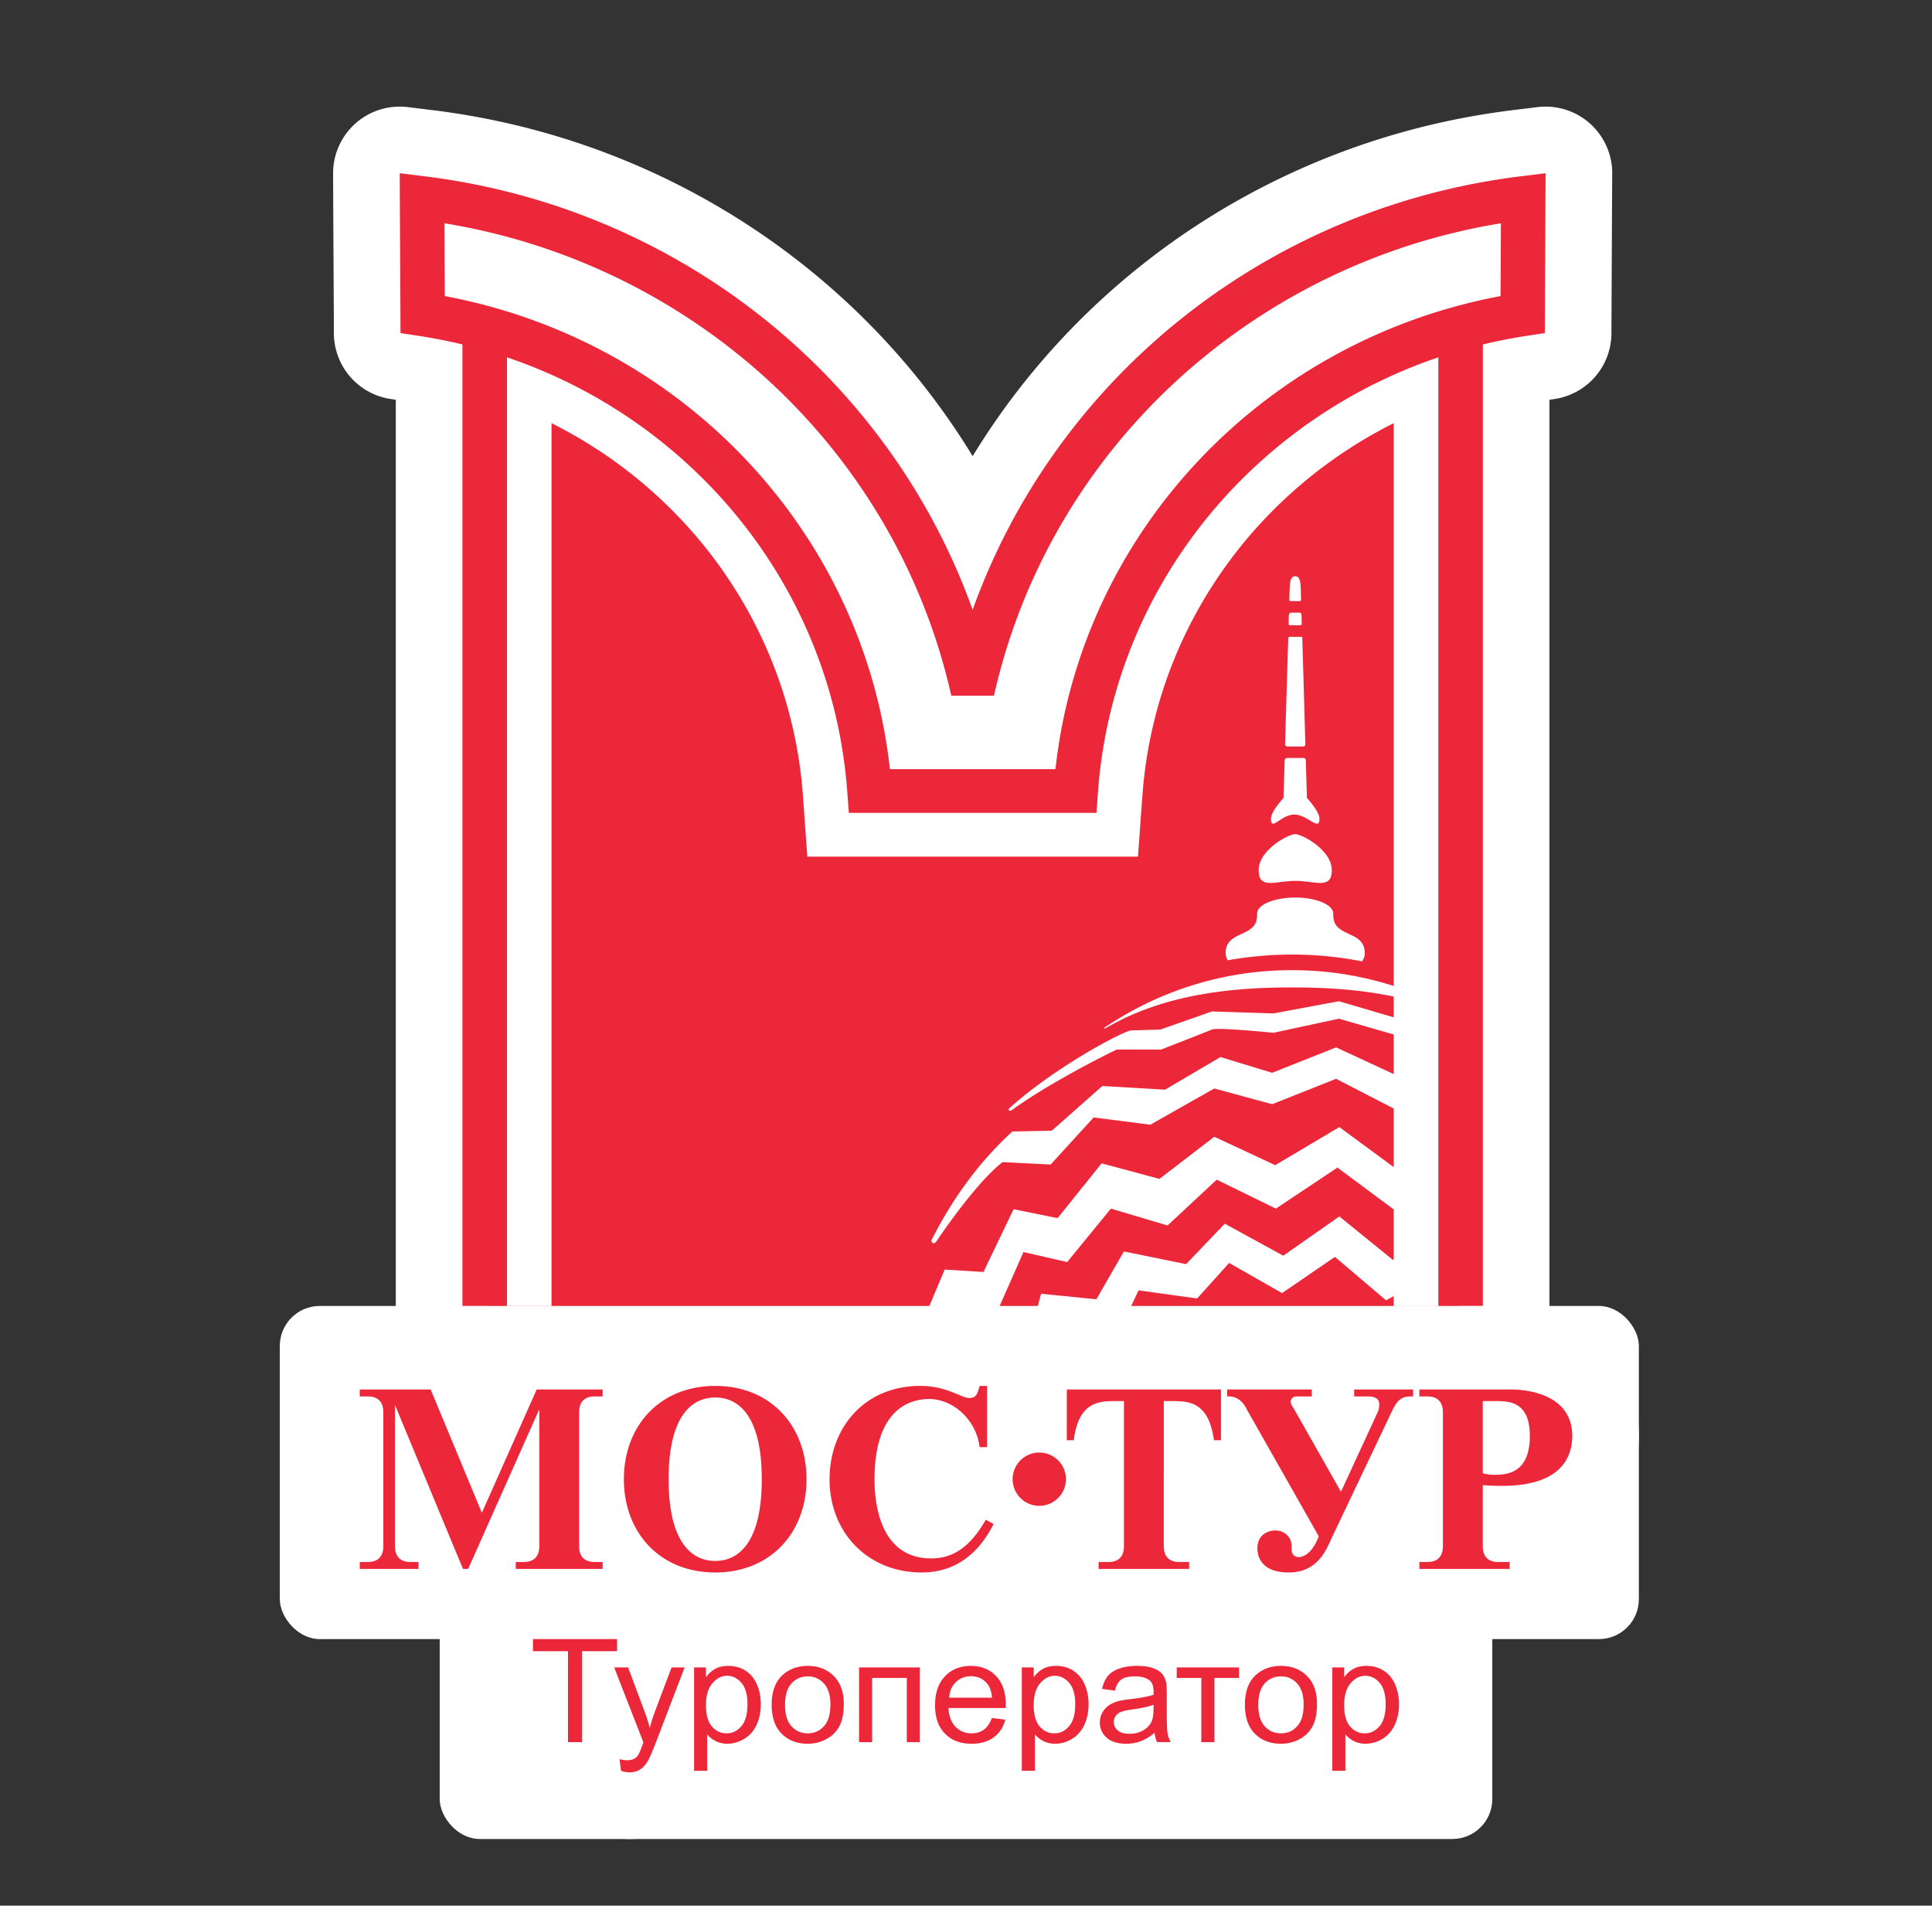
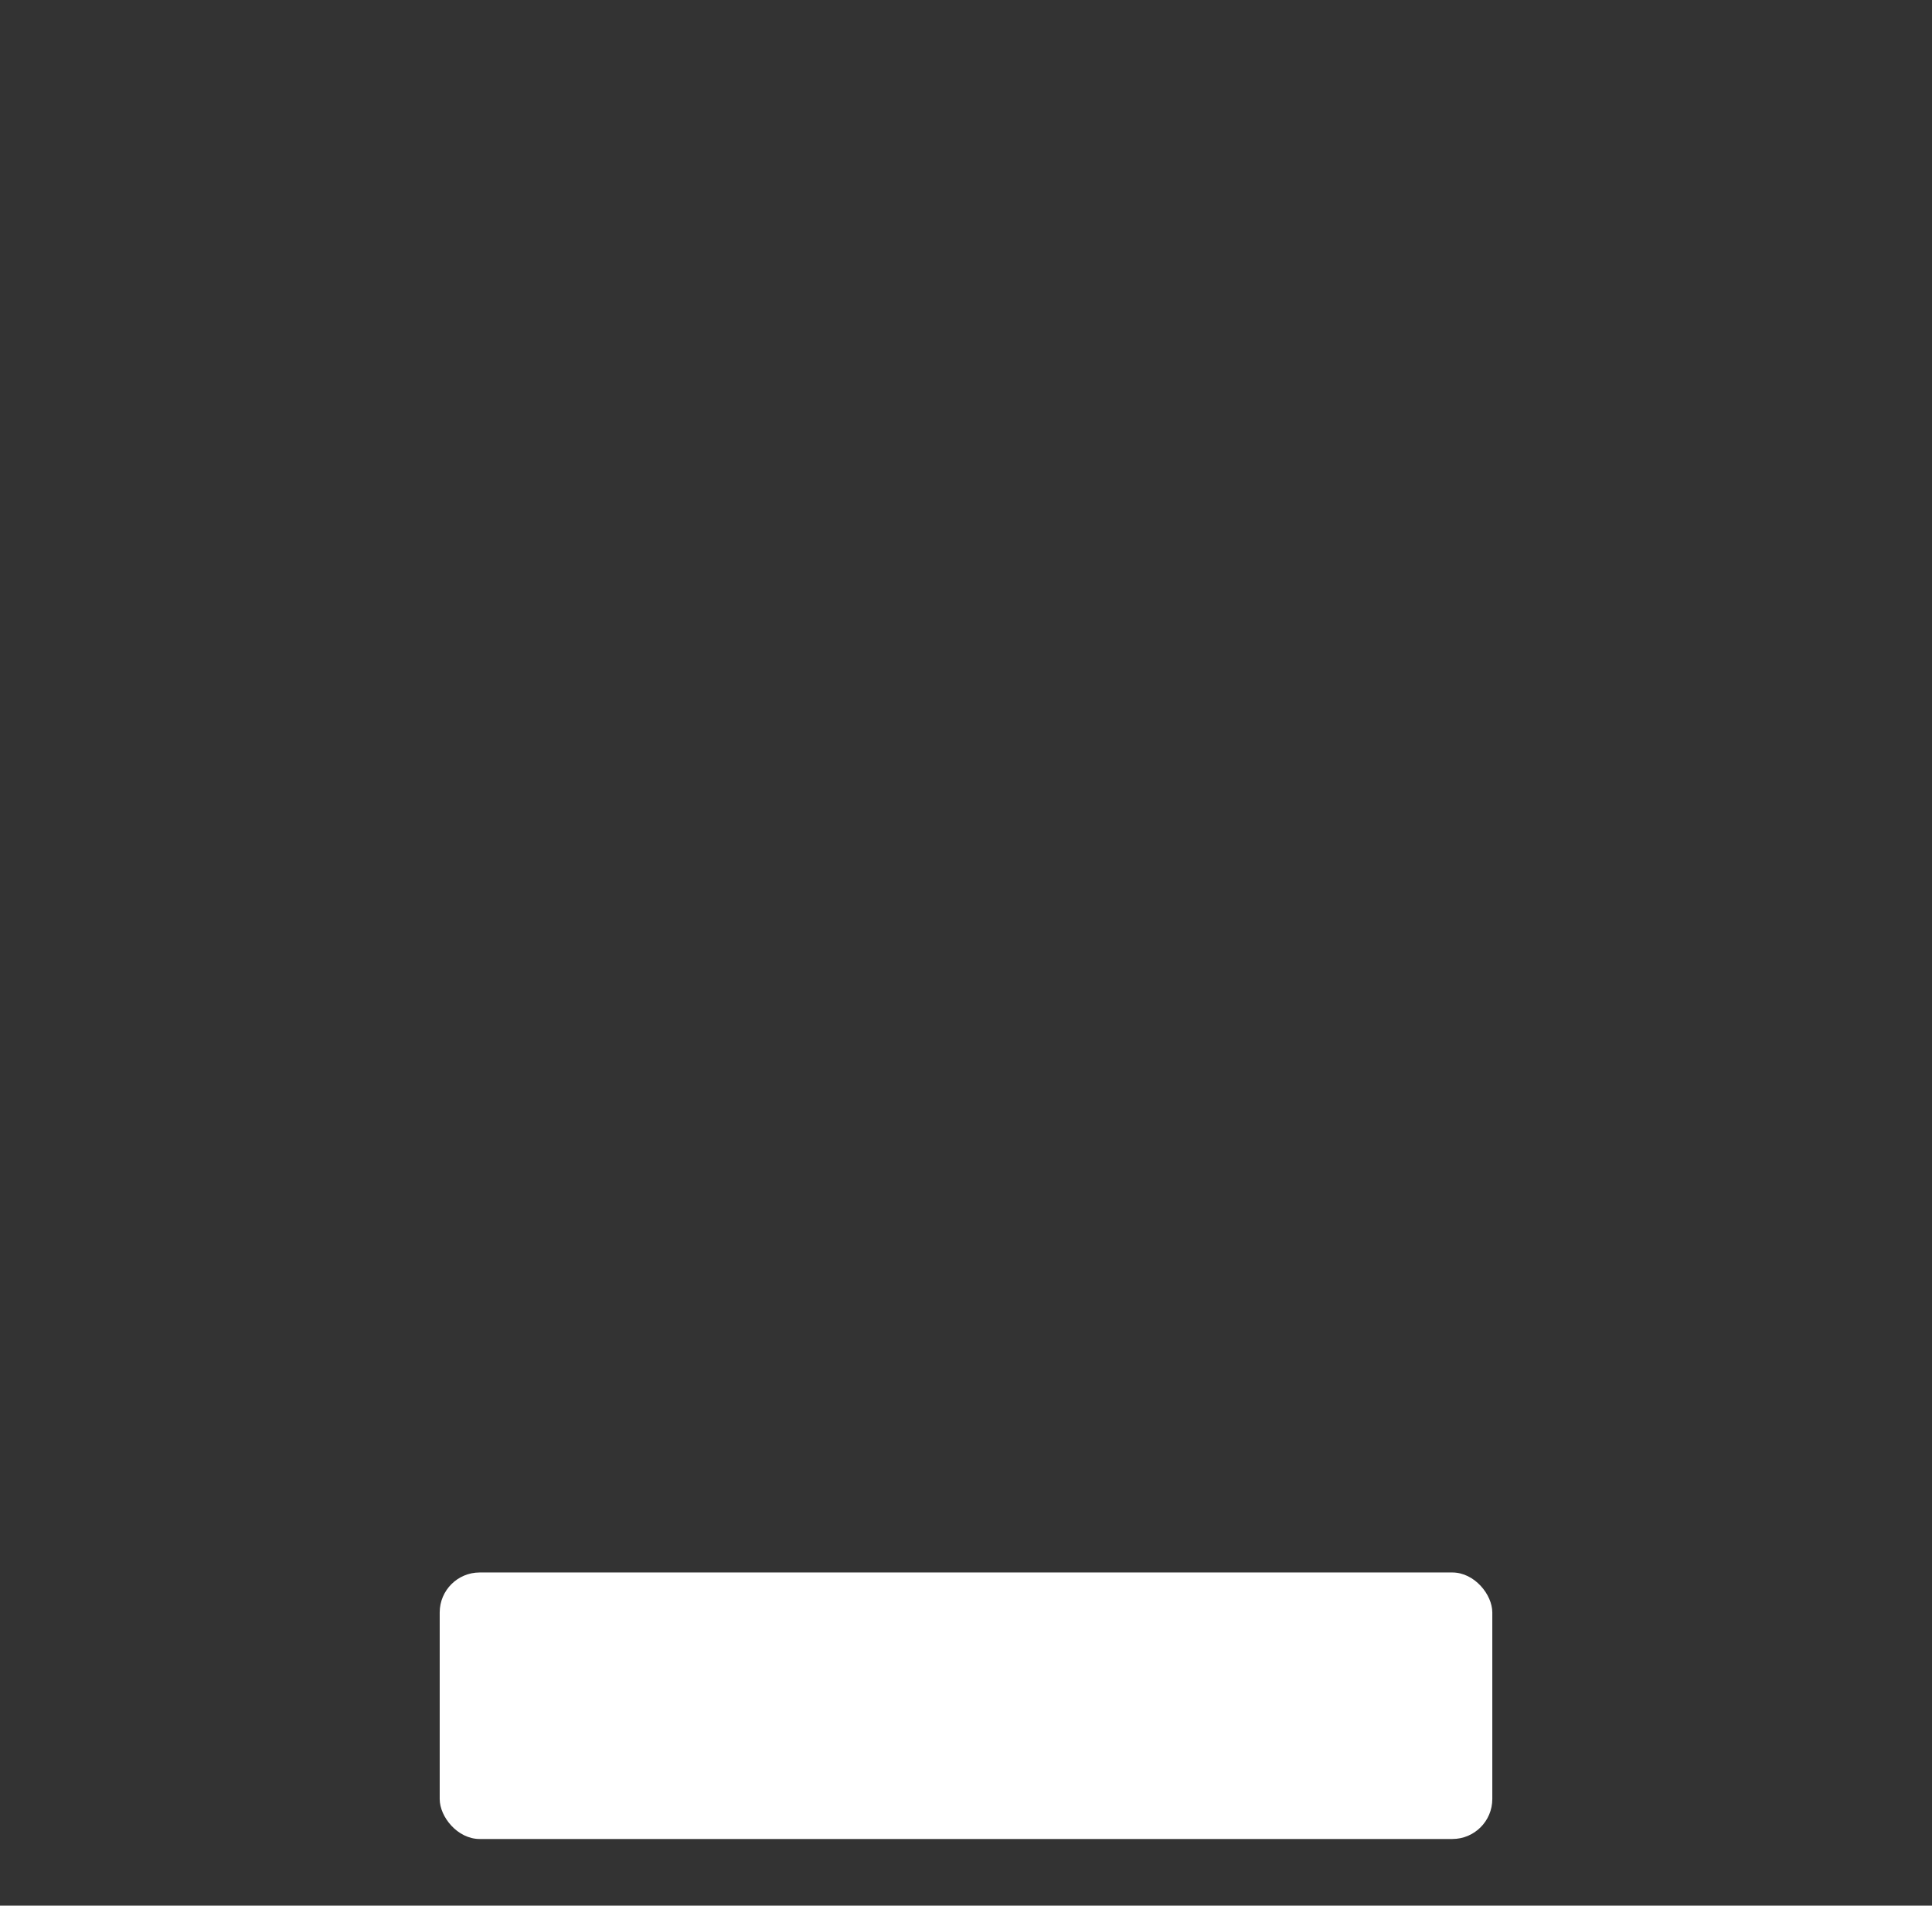
<svg xmlns="http://www.w3.org/2000/svg" width="145" height="143" viewBox="0 0 145 143">
  <rect x="0" y="0" width="145" height="143" fill="#333333" stroke="none" />
  <g fill="none" fill-rule="evenodd">
-     <rect width="102" height="25" x="21" y="98" fill="#FFF" rx="3" />
    <rect width="79" height="20" x="33" y="118" fill="#FFF" rx="3" />
    <g fill="#FFF" stroke="#FFF" stroke-linecap="round" stroke-linejoin="round" stroke-width="10">
-       <path d="M97.21 66.103c1.512 0 2.742.675 2.742-.812 0-1.485-2.2-2.693-2.742-2.693-.551 0-2.745 1.208-2.745 2.693 0 1.487 1.225.812 2.745.812zm.435-21.124c.007.082-.032.127-.099.129h-.689c-.064-.01-.106-.047-.092-.129.009-.25.016-.5.026-.749.013-.544.055-.987.413-.987.362 0 .404.443.424.987l.017.749zm.052 1.793c.009.134-.055.15-.119.15h-.769c-.06-.01-.1-.053-.095-.141l.015-.614c.02-.116.071-.189.195-.194h.59c.114 0 .158.068.169.175.003.209.012.416.014.624zm.27 9.056c.006.15-.084.187-.15.187h-1.185c-.128-.007-.2-.066-.186-.203.08-2.644.154-5.29.24-7.933.006-.06.043-.09.114-.092h.838c.068.005.1.033.1.092.08 2.651.157 5.302.23 7.949zm.12 4.044c.478.558.938 1.156.938 1.57 0 .986-.885-.315-1.886-.315-1.007 0-1.752 1.301-1.752.314 0-.413.46-1.011.942-1.569l.085-2.79c.007-.12.07-.184.174-.205h1.245c.101.007.158.062.172.175l.081 2.82zm-6.102 11.655v.017c.007.18.06.353.156.515a27.763 27.763 0 0 1 4.817-.428c1.803 0 3.555.174 5.272.513.009-.028.028-.058.046-.085l.009-.013.002-.008v-.004l.003-.002.018-.03.027-.055.007-.017.001-.007v-.007l.006-.009.01-.019.006-.014v-.008l.009-.002v-.01l.007-.02v-.012l.001-.008v-.004l.004-.005v-.016l.005-.003v-.012l.007-.013.007-.003v-.02l.004-.006v-.028l.002-.005v-.002l.005-.01v-.032l.007-.008v-.045l.005-.006v-.07c0-1.79-2.435-1.11-2.361-2.915v-.048c0-.67-1.279-1.211-2.857-1.211-1.586 0-2.865.54-2.865 1.21v.05c.083 1.805-2.36 1.124-2.36 2.915zM104.6 94.5v-3.743l-4.223-3.14-4.62 3.078-4.44-2.172-3.69 3.437-4.253-1.265-3.28 4.01-3.282-.749L75.025 98h2.866l.243-.917 4.149.418 2.067-3.59 4.668.951 2.904-3.037 4.388 2.405 4.209-2.947 4.018 3.26.063-.042zM109.623 98H84.9l.551-1.17 4.393.609 2.404-2.665 3.97 2.262 3.97-2.718 3.84 3.262.571-.322v.737h3.35v-71.18a38.123 38.123 0 0 0-15.593 10.024c-5.686 6.057-9.327 13.952-9.954 22.637l-.11 1.522H63.705l-.112-1.522c-.622-8.685-4.264-16.58-9.945-22.637a38.194 38.194 0 0 0-15.6-10.025v71.18h3.345V31.753c.198.1.4.203.597.31a34.683 34.683 0 0 1 9.197 6.994 34.038 34.038 0 0 1 6.328 9.57 33.545 33.545 0 0 1 2.746 11.08l.108 1.51.222 3.068h24.815l.221-3.053.114-1.526c.278-3.9 1.23-7.632 2.74-11.08a34.18 34.18 0 0 1 6.325-9.569 34.786 34.786 0 0 1 9.794-7.3v42.231a25.03 25.03 0 0 0-7.642-1.187c-5.178 0-10.002 1.58-14.052 4.304-.081.056-.023.103.043.07 4.083-2.403 8.884-3.08 14.009-3.08 2.657 0 5.219.178 7.642.689v1.557l-4.108-1.208-4.916.916-4.62-.15-3.864 1.36-2.203.065c-.491.016-5.565 2.63-9.138 5.84-.13.112.018.26.16.154a40.127 40.127 0 0 1 2.868-1.854c2.999-1.76 5.047-2.708 5.047-2.708l3.31.005s3.406-1.322 3.82-1.505c.415-.177 4.62.245 4.62.245l4.916-1.058 4.108 1.187v2.969l-4.32-2.002-4.801 1.906-3.878-1.181-4.16 2.448-4.708-.276-3.795 3.355-2.962.059c-2.717 2.507-4.608 5.283-6.035 8.096-.117.184.124.462.347.137 1.4-2.067 3.419-4.736 4.955-5.935l3.607.181 3.229-3.532 4.253.545 4.803-2.72 4.344 1.181 4.8-1.906 4.321 2.231v4.397l-4.081-3.005-4.81 2.858-4.574-2.132-4.117 3.162-4.338-1.168-3.303 4.111-3.305-.669-2.262 4.71-2.91-.18L69.748 98H36.376v-.005h-1.67V25.848a38.776 38.776 0 0 0-3.24-.637l-1.408-.216-.005-1.397-.046-8.734L30 13l1.878.231c10.54 1.3 20.092 5.782 27.586 12.482 6.044 5.408 10.744 12.259 13.534 20.053 2.796-7.794 7.492-14.645 13.538-20.053 7.488-6.7 17.04-11.182 27.583-12.482L116 13l-.012 1.864-.048 10.131-1.407.216c-1.098.168-2.173.38-3.243.637v72.147h-1.667V98zM71.397 52.208C69.262 42.71 64.2 34.386 57.214 28.136a47.221 47.221 0 0 0-23.862-11.38l.028 5.461c8.976 1.684 16.854 6.144 22.723 12.402 5.85 6.235 9.712 14.26 10.686 23.099h12.424c.972-8.838 4.834-16.864 10.687-23.1 5.868-6.257 13.747-10.717 22.718-12.401l.029-5.46a47.208 47.208 0 0 0-23.861 11.38c-6.989 6.249-12.053 14.573-14.188 24.071h-3.201zM100.882 127.963c0 .718.15 1.25.449 1.593.3.344.664.516 1.09.516.434 0 .805-.176 1.113-.533.31-.357.462-.907.462-1.656 0-.711-.15-1.244-.45-1.598-.302-.354-.663-.532-1.082-.532-.416 0-.783.188-1.103.564-.32.378-.48.925-.48 1.646zm-.891 4.917v-7.754h.89v.738c.21-.287.446-.5.712-.64.265-.144.583-.214.96-.214.494 0 .929.12 1.306.366.377.244.66.591.854 1.039.188.448.287.938.287 1.471 0 .571-.107 1.086-.319 1.545-.211.458-.52.809-.923 1.053a2.437 2.437 0 0 1-1.273.368c-.326 0-.62-.067-.877-.202-.26-.133-.47-.3-.636-.504v2.734h-.981zm-5.556-4.95c0 .719.162 1.255.483 1.61.325.356.732.532 1.222.532.488 0 .891-.176 1.217-.536.323-.358.483-.901.483-1.636 0-.69-.162-1.215-.486-1.569a1.572 1.572 0 0 0-1.214-.533c-.49 0-.897.176-1.222.53-.321.353-.483.888-.483 1.603zm-1.002 0c0-1.035.296-1.802.893-2.3.495-.413 1.1-.62 1.814-.62.794 0 1.443.25 1.948.754.502.5.754 1.198.754 2.086 0 .722-.11 1.286-.335 1.696a2.297 2.297 0 0 1-.972.96c-.426.231-.891.346-1.395.346-.808 0-1.462-.252-1.96-.756-.499-.5-.747-1.225-.747-2.165zm-5.117-2.804h4.673v.788h-1.846v4.816h-.98v-4.816h-1.847v-.788zm-1.739 2.798c-.356.14-.891.26-1.603.357-.405.057-.69.116-.857.19a.829.829 0 0 0-.386.304.798.798 0 0 0-.138.45c0 .25.1.461.296.629.201.165.49.252.87.252.376 0 .712-.08 1.008-.24.292-.16.51-.377.646-.65.106-.217.159-.532.159-.945l.005-.347zm.078 2.106c-.363.3-.715.51-1.05.634a3.043 3.043 0 0 1-1.082.188c-.635 0-1.122-.15-1.463-.452a1.46 1.46 0 0 1-.513-1.148c0-.274.065-.525.194-.75.128-.228.298-.409.505-.546.21-.136.443-.239.707-.309a6.96 6.96 0 0 1 .872-.14c.789-.094 1.374-.202 1.747-.328.004-.13.005-.214.005-.246 0-.385-.093-.658-.278-.816-.252-.213-.624-.32-1.117-.32-.463 0-.803.076-1.021.233-.22.157-.383.434-.49.836l-.958-.132c.088-.396.23-.717.431-.964.201-.244.49-.43.87-.564.376-.133.816-.196 1.313-.196.493 0 .896.053 1.204.166.309.114.538.254.682.424.145.174.247.388.307.65.031.161.047.452.047.872v1.262c0 .878.02 1.435.06 1.67.04.235.122.463.24.676h-1.024a2.028 2.028 0 0 1-.188-.7zm-9.073-2.067c0 .718.15 1.25.449 1.593.3.344.664.516 1.09.516.433 0 .805-.176 1.112-.533.311-.357.465-.907.465-1.656 0-.711-.15-1.244-.453-1.598-.303-.354-.662-.532-1.082-.532-.415 0-.783.188-1.1.564-.323.378-.481.925-.481 1.646zm-.892 4.917v-7.754h.892v.738c.21-.287.447-.5.711-.64.265-.144.585-.214.962-.214.493 0 .927.12 1.304.366.376.244.66.591.854 1.039.192.448.287.938.287 1.471 0 .571-.106 1.086-.317 1.545-.212.458-.52.809-.925 1.053a2.43 2.43 0 0 1-1.272.368c-.326 0-.62-.067-.879-.202-.259-.133-.47-.3-.637-.504v2.734h-.98zm-5.455-5.484h3.217c-.043-.474-.168-.824-.37-1.062-.308-.367-.712-.55-1.207-.55-.45 0-.826.147-1.132.441-.305.289-.474.68-.508 1.17zm3.206 1.523l1.013.126c-.157.574-.453 1.019-.884 1.332-.43.314-.978.475-1.649.475-.842 0-1.51-.255-2.003-.76-.493-.5-.74-1.208-.74-2.115 0-.942.249-1.673.747-2.19.499-.52 1.147-.777 1.943-.777.77 0 1.397.253 1.887.76.488.511.732 1.226.732 2.15 0 .057-.001.14-.005.253h-4.301c.037.612.215 1.086.537 1.409.32.328.722.49 1.203.49.36 0 .666-.092.916-.277.255-.182.454-.476.604-.876zm-9.968-3.793h4.564v5.604h-.98v-4.816h-2.603v4.816h-.98v-5.604zm-5.555 2.805c0 .718.16 1.254.484 1.608.324.357.731.533 1.222.533.487 0 .89-.176 1.216-.536.324-.358.483-.901.483-1.636 0-.69-.164-1.215-.487-1.569a1.571 1.571 0 0 0-1.212-.533c-.49 0-.898.176-1.222.53-.324.353-.484.888-.484 1.603zm-1.003 0c0-1.036.296-1.803.893-2.3.495-.414 1.103-.621 1.816-.621.793 0 1.441.25 1.947.754.502.5.756 1.198.756 2.086 0 .722-.113 1.286-.335 1.696a2.311 2.311 0 0 1-.974.96c-.426.231-.89.346-1.394.346-.81 0-1.463-.252-1.962-.756-.498-.5-.747-1.225-.747-2.165zm-4.932.032c0 .718.15 1.25.45 1.593.299.344.664.516 1.092.516.433 0 .805-.176 1.111-.533.308-.357.463-.907.463-1.656 0-.711-.15-1.244-.452-1.598-.301-.354-.663-.532-1.082-.532-.414 0-.78.188-1.1.564-.323.378-.482.925-.482 1.646zm-.89 4.917v-7.754h.89v.738c.21-.287.448-.5.712-.64.264-.144.585-.214.964-.214.491 0 .924.12 1.303.366.375.244.66.591.853 1.039.192.448.285.938.285 1.471 0 .571-.102 1.086-.315 1.545-.21.458-.52.809-.925 1.053a2.425 2.425 0 0 1-1.27.368c-.328 0-.622-.067-.877-.202a1.963 1.963 0 0 1-.641-.504v2.734h-.978zm-5.486.007c.233.074.444.113.634.113.312 0 .58-.073.807-.22.225-.144.424-.373.599-.684.132-.234.313-.655.551-1.268l2.183-5.702h-.978l-1.233 3.268a14.01 14.01 0 0 0-.402 1.261 14.024 14.024 0 0 0-.419-1.292l-1.208-3.237h-1.046l2.194 5.625c-.04.1-.07.18-.088.23-.137.377-.238.614-.297.712a.91.91 0 0 1-.325.293c-.128.07-.304.106-.523.106-.16 0-.345-.029-.558-.083l.11.878zm-3.979-2.157v-6.822H40V123h6.311v.908h-2.628v6.822h-1.055zM111.283 105.139h.95c1.01 0 2.583.015 2.583 2.611 0 2.713-1.59 2.922-2.642 2.922-.31 0-.601-.037-.891-.113v-5.42zm-4.757 12.593h6.777v-.519h-.874c-.468 0-1.146-.174-1.146-1.193v-4.575a18 18 0 0 0 1.436.056c4.35 0 5.281-2.058 5.281-3.75 0-3.19-3.532-3.483-4.581-3.483h-6.893v.522h.622c.462 0 1.146.175 1.146 1.195v10.035c0 1.019-.684 1.193-1.146 1.193h-.622v.519zM92.1 104.268v.522c.874-.059 1.282.596 1.435.904l5.44 9.593c-.526 1.386-1.244 1.559-1.497 1.559-.446 0-.543-.347-.543-.615v-.268c-.021-.616-.526-1.116-1.225-1.116-.428 0-1.34.231-1.34 1.348 0 .71.389 1.805 2.35 1.805 2.096 0 2.776-1.58 3.182-2.497l4.525-9.518c.389-.83.698-1.195 1.416-1.195h.214v-.522h-4.425v.522h1.03c.832 0 .851.424.851.596a1.4 1.4 0 0 1-.154.67l-2.718 5.889-3.532-6.232c-.135-.21-.234-.346-.234-.559 0-.17.157-.364.408-.364h1.166v-.522H92.1zM74.082 104h-.562c-.136.519-.23.907-.756.907-.371 0-.68-.214-1.514-.52a6.313 6.313 0 0 0-2.196-.387c-4.113 0-6.794 3.076-6.794 7.018 0 3.984 2.87 6.982 6.912 6.982 1.493 0 3.804-.482 5.397-3.634l-.584-.325c-1.221 2.154-2.563 2.904-4.097 2.904-4.095 0-4.253-4.694-4.253-5.927 0-5.21 2.584-6.034 4.096-6.034 1.77 0 3.537 1.52 3.789 3.612h.562V104zm-23.901 7c0-4.71 1.71-6.131 3.5-6.131 1.78 0 3.491 1.42 3.491 6.132 0 4.711-1.71 6.134-3.491 6.134-1.79 0-3.5-1.423-3.5-6.134zm-3.358 0c0 4.002 2.7 7 6.858 7 4.152 0 6.85-2.998 6.85-7 0-4-2.698-7-6.85-7-4.158 0-6.858 3-6.858 7zm40.521-5.861h.561c1.303 0 2.799.015 3.207 2.939h.524v-3.81H80.065v3.81h.52c.37-2.924 1.925-2.94 3.205-2.94h.566v10.882c0 1.019-.682 1.193-1.15 1.193h-.754v.519h6.795v-.519h-.758c-.466 0-1.145-.174-1.145-1.193V105.14zM27 104.269v.521h.622c.466 0 1.148.175 1.148 1.195v10.035c0 1.019-.682 1.193-1.148 1.193H27v.519h4.407v-.519h-.62c-.468 0-1.145-.174-1.145-1.193v-10.594l5.105 12.306h.389l5.339-11.98v10.268c0 1.019-.679 1.193-1.145 1.193h-.622v.519h6.524v-.519h-.622c-.464 0-1.147-.174-1.147-1.193v-10.035c0-1.02.683-1.195 1.147-1.195h.622v-.522H40.28l-4.116 9.254-3.843-9.254H27zM80 110.997A2.005 2.005 0 0 1 78 113a2 2 0 1 1 2-2.003" />
-     </g>
+       </g>
    <g fill="#ED273A">
-       <path d="M97.21 66.103c1.512 0 2.742.675 2.742-.812 0-1.485-2.2-2.693-2.742-2.693-.551 0-2.745 1.208-2.745 2.693 0 1.487 1.225.812 2.745.812zm.435-21.124c.007.082-.032.127-.099.129h-.689c-.064-.01-.106-.047-.092-.129.009-.25.016-.5.026-.749.013-.544.055-.987.413-.987.362 0 .404.443.424.987l.017.749zm.052 1.793c.009.134-.055.15-.119.15h-.769c-.06-.01-.1-.053-.095-.141l.015-.614c.02-.116.071-.189.195-.194h.59c.114 0 .158.068.169.175.003.209.012.416.014.624zm.27 9.056c.006.15-.084.187-.15.187h-1.185c-.128-.007-.2-.066-.186-.203.08-2.644.154-5.29.24-7.933.006-.06.043-.09.114-.092h.838c.068.005.1.033.1.092.08 2.651.157 5.302.23 7.949zm.12 4.044c.478.558.938 1.156.938 1.57 0 .986-.885-.315-1.886-.315-1.007 0-1.752 1.301-1.752.314 0-.413.46-1.011.942-1.569l.085-2.79c.007-.12.07-.184.174-.205h1.245c.101.007.158.062.172.175l.081 2.82zm-6.102 11.655v.017c.007.18.06.353.156.515a27.763 27.763 0 0 1 4.817-.428c1.803 0 3.555.174 5.272.513.009-.028.028-.058.046-.085l.009-.013.002-.008v-.004l.003-.002.018-.03.027-.055.007-.017.001-.007v-.007l.006-.009.01-.019.006-.014v-.008l.009-.002v-.01l.007-.02v-.012l.001-.008v-.004l.004-.005v-.016l.005-.003v-.012l.007-.013.007-.003v-.02l.004-.006v-.028l.002-.005v-.002l.005-.01v-.032l.007-.008v-.045l.005-.006v-.07c0-1.79-2.435-1.11-2.361-2.915v-.048c0-.67-1.279-1.211-2.857-1.211-1.586 0-2.865.54-2.865 1.21v.05c.083 1.805-2.36 1.124-2.36 2.915zM104.6 94.5v-3.743l-4.223-3.14-4.62 3.078-4.44-2.172-3.69 3.437-4.253-1.265-3.28 4.01-3.282-.749L75.025 98h2.866l.243-.917 4.149.418 2.067-3.59 4.668.951 2.904-3.037 4.388 2.405 4.209-2.947 4.018 3.26.063-.042zM109.623 98H84.9l.551-1.17 4.393.609 2.404-2.665 3.97 2.262 3.97-2.718 3.84 3.262.571-.322v.737h3.35v-71.18a38.123 38.123 0 0 0-15.593 10.024c-5.686 6.057-9.327 13.952-9.954 22.637l-.11 1.522H63.705l-.112-1.522c-.622-8.685-4.264-16.58-9.945-22.637a38.194 38.194 0 0 0-15.6-10.025v71.18h3.345V31.753c.198.1.4.203.597.31a34.683 34.683 0 0 1 9.197 6.994 34.038 34.038 0 0 1 6.328 9.57 33.545 33.545 0 0 1 2.746 11.08l.108 1.51.222 3.068h24.815l.221-3.053.114-1.526c.278-3.9 1.23-7.632 2.74-11.08a34.18 34.18 0 0 1 6.325-9.569 34.786 34.786 0 0 1 9.794-7.3v42.231a25.03 25.03 0 0 0-7.642-1.187c-5.178 0-10.002 1.58-14.052 4.304-.081.056-.023.103.043.07 4.083-2.403 8.884-3.08 14.009-3.08 2.657 0 5.219.178 7.642.689v1.557l-4.108-1.208-4.916.916-4.62-.15-3.864 1.36-2.203.065c-.491.016-5.565 2.63-9.138 5.84-.13.112.018.26.16.154a40.127 40.127 0 0 1 2.868-1.854c2.999-1.76 5.047-2.708 5.047-2.708l3.31.005s3.406-1.322 3.82-1.505c.415-.177 4.62.245 4.62.245l4.916-1.058 4.108 1.187v2.969l-4.32-2.002-4.801 1.906-3.878-1.181-4.16 2.448-4.708-.276-3.795 3.355-2.962.059c-2.717 2.507-4.608 5.283-6.035 8.096-.117.184.124.462.347.137 1.4-2.067 3.419-4.736 4.955-5.935l3.607.181 3.229-3.532 4.253.545 4.803-2.72 4.344 1.181 4.8-1.906 4.321 2.231v4.397l-4.081-3.005-4.81 2.858-4.574-2.132-4.117 3.162-4.338-1.168-3.303 4.111-3.305-.669-2.262 4.71-2.91-.18L69.748 98H36.376v-.005h-1.67V25.848a38.776 38.776 0 0 0-3.24-.637l-1.408-.216-.005-1.397-.046-8.734L30 13l1.878.231c10.54 1.3 20.092 5.782 27.586 12.482 6.044 5.408 10.744 12.259 13.534 20.053 2.796-7.794 7.492-14.645 13.538-20.053 7.488-6.7 17.04-11.182 27.583-12.482L116 13l-.012 1.864-.048 10.131-1.407.216c-1.098.168-2.173.38-3.243.637v72.147h-1.667V98zM71.397 52.208C69.262 42.71 64.2 34.386 57.214 28.136a47.221 47.221 0 0 0-23.862-11.38l.028 5.461c8.976 1.684 16.854 6.144 22.723 12.402 5.85 6.235 9.712 14.26 10.686 23.099h12.424c.972-8.838 4.834-16.864 10.687-23.1 5.868-6.257 13.747-10.717 22.718-12.401l.029-5.46a47.208 47.208 0 0 0-23.861 11.38c-6.989 6.249-12.053 14.573-14.188 24.071h-3.201zM100.882 127.963c0 .718.15 1.25.449 1.593.3.344.664.516 1.09.516.434 0 .805-.176 1.113-.533.31-.357.462-.907.462-1.656 0-.711-.15-1.244-.45-1.598-.302-.354-.663-.532-1.082-.532-.416 0-.783.188-1.103.564-.32.378-.48.925-.48 1.646zm-.891 4.917v-7.754h.89v.738c.21-.287.446-.5.712-.64.265-.144.583-.214.96-.214.494 0 .929.12 1.306.366.377.244.66.591.854 1.039.188.448.287.938.287 1.471 0 .571-.107 1.086-.319 1.545-.211.458-.52.809-.923 1.053a2.437 2.437 0 0 1-1.273.368c-.326 0-.62-.067-.877-.202-.26-.133-.47-.3-.636-.504v2.734h-.981zm-5.556-4.95c0 .719.162 1.255.483 1.61.325.356.732.532 1.222.532.488 0 .891-.176 1.217-.536.323-.358.483-.901.483-1.636 0-.69-.162-1.215-.486-1.569a1.572 1.572 0 0 0-1.214-.533c-.49 0-.897.176-1.222.53-.321.353-.483.888-.483 1.603zm-1.002 0c0-1.035.296-1.802.893-2.3.495-.413 1.1-.62 1.814-.62.794 0 1.443.25 1.948.754.502.5.754 1.198.754 2.086 0 .722-.11 1.286-.335 1.696a2.297 2.297 0 0 1-.972.96c-.426.231-.891.346-1.395.346-.808 0-1.462-.252-1.96-.756-.499-.5-.747-1.225-.747-2.165zm-5.117-2.804h4.673v.788h-1.846v4.816h-.98v-4.816h-1.847v-.788zm-1.739 2.798c-.356.14-.891.26-1.603.357-.405.057-.69.116-.857.19a.829.829 0 0 0-.386.304.798.798 0 0 0-.138.45c0 .25.1.461.296.629.201.165.49.252.87.252.376 0 .712-.08 1.008-.24.292-.16.51-.377.646-.65.106-.217.159-.532.159-.945l.005-.347zm.078 2.106c-.363.3-.715.51-1.05.634a3.043 3.043 0 0 1-1.082.188c-.635 0-1.122-.15-1.463-.452a1.46 1.46 0 0 1-.513-1.148c0-.274.065-.525.194-.75.128-.228.298-.409.505-.546.21-.136.443-.239.707-.309a6.96 6.96 0 0 1 .872-.14c.789-.094 1.374-.202 1.747-.328.004-.13.005-.214.005-.246 0-.385-.093-.658-.278-.816-.252-.213-.624-.32-1.117-.32-.463 0-.803.076-1.021.233-.22.157-.383.434-.49.836l-.958-.132c.088-.396.23-.717.431-.964.201-.244.49-.43.87-.564.376-.133.816-.196 1.313-.196.493 0 .896.053 1.204.166.309.114.538.254.682.424.145.174.247.388.307.65.031.161.047.452.047.872v1.262c0 .878.02 1.435.06 1.67.04.235.122.463.24.676h-1.024a2.028 2.028 0 0 1-.188-.7zm-9.073-2.067c0 .718.15 1.25.449 1.593.3.344.664.516 1.09.516.433 0 .805-.176 1.112-.533.311-.357.465-.907.465-1.656 0-.711-.15-1.244-.453-1.598-.303-.354-.662-.532-1.082-.532-.415 0-.783.188-1.1.564-.323.378-.481.925-.481 1.646zm-.892 4.917v-7.754h.892v.738c.21-.287.447-.5.711-.64.265-.144.585-.214.962-.214.493 0 .927.12 1.304.366.376.244.66.591.854 1.039.192.448.287.938.287 1.471 0 .571-.106 1.086-.317 1.545-.212.458-.52.809-.925 1.053a2.43 2.43 0 0 1-1.272.368c-.326 0-.62-.067-.879-.202-.259-.133-.47-.3-.637-.504v2.734h-.98zm-5.455-5.484h3.217c-.043-.474-.168-.824-.37-1.062-.308-.367-.712-.55-1.207-.55-.45 0-.826.147-1.132.441-.305.289-.474.68-.508 1.17zm3.206 1.523l1.013.126c-.157.574-.453 1.019-.884 1.332-.43.314-.978.475-1.649.475-.842 0-1.51-.255-2.003-.76-.493-.5-.74-1.208-.74-2.115 0-.942.249-1.673.747-2.19.499-.52 1.147-.777 1.943-.777.77 0 1.397.253 1.887.76.488.511.732 1.226.732 2.15 0 .057-.001.14-.005.253h-4.301c.037.612.215 1.086.537 1.409.32.328.722.49 1.203.49.36 0 .666-.092.916-.277.255-.182.454-.476.604-.876zm-9.968-3.793h4.564v5.604h-.98v-4.816h-2.603v4.816h-.98v-5.604zm-5.555 2.805c0 .718.16 1.254.484 1.608.324.357.731.533 1.222.533.487 0 .89-.176 1.216-.536.324-.358.483-.901.483-1.636 0-.69-.164-1.215-.487-1.569a1.571 1.571 0 0 0-1.212-.533c-.49 0-.898.176-1.222.53-.324.353-.484.888-.484 1.603zm-1.003 0c0-1.036.296-1.803.893-2.3.495-.414 1.103-.621 1.816-.621.793 0 1.441.25 1.947.754.502.5.756 1.198.756 2.086 0 .722-.113 1.286-.335 1.696a2.311 2.311 0 0 1-.974.96c-.426.231-.89.346-1.394.346-.81 0-1.463-.252-1.962-.756-.498-.5-.747-1.225-.747-2.165zm-4.932.032c0 .718.15 1.25.45 1.593.299.344.664.516 1.092.516.433 0 .805-.176 1.111-.533.308-.357.463-.907.463-1.656 0-.711-.15-1.244-.452-1.598-.301-.354-.663-.532-1.082-.532-.414 0-.78.188-1.1.564-.323.378-.482.925-.482 1.646zm-.89 4.917v-7.754h.89v.738c.21-.287.448-.5.712-.64.264-.144.585-.214.964-.214.491 0 .924.12 1.303.366.375.244.66.591.853 1.039.192.448.285.938.285 1.471 0 .571-.102 1.086-.315 1.545-.21.458-.52.809-.925 1.053a2.425 2.425 0 0 1-1.27.368c-.328 0-.622-.067-.877-.202a1.963 1.963 0 0 1-.641-.504v2.734h-.978zm-5.486.007c.233.074.444.113.634.113.312 0 .58-.073.807-.22.225-.144.424-.373.599-.684.132-.234.313-.655.551-1.268l2.183-5.702h-.978l-1.233 3.268a14.01 14.01 0 0 0-.402 1.261 14.024 14.024 0 0 0-.419-1.292l-1.208-3.237h-1.046l2.194 5.625c-.04.1-.07.18-.088.23-.137.377-.238.614-.297.712a.91.91 0 0 1-.325.293c-.128.07-.304.106-.523.106-.16 0-.345-.029-.558-.083l.11.878zm-3.979-2.157v-6.822H40V123h6.311v.908h-2.628v6.822h-1.055zM111.283 105.139h.95c1.01 0 2.583.015 2.583 2.611 0 2.713-1.59 2.922-2.642 2.922-.31 0-.601-.037-.891-.113v-5.42zm-4.757 12.593h6.777v-.519h-.874c-.468 0-1.146-.174-1.146-1.193v-4.575a18 18 0 0 0 1.436.056c4.35 0 5.281-2.058 5.281-3.75 0-3.19-3.532-3.483-4.581-3.483h-6.893v.522h.622c.462 0 1.146.175 1.146 1.195v10.035c0 1.019-.684 1.193-1.146 1.193h-.622v.519zM92.1 104.268v.522c.874-.059 1.282.596 1.435.904l5.44 9.593c-.526 1.386-1.244 1.559-1.497 1.559-.446 0-.543-.347-.543-.615v-.268c-.021-.616-.526-1.116-1.225-1.116-.428 0-1.34.231-1.34 1.348 0 .71.389 1.805 2.35 1.805 2.096 0 2.776-1.58 3.182-2.497l4.525-9.518c.389-.83.698-1.195 1.416-1.195h.214v-.522h-4.425v.522h1.03c.832 0 .851.424.851.596a1.4 1.4 0 0 1-.154.67l-2.718 5.889-3.532-6.232c-.135-.21-.234-.346-.234-.559 0-.17.157-.364.408-.364h1.166v-.522H92.1zM74.082 104h-.562c-.136.519-.23.907-.756.907-.371 0-.68-.214-1.514-.52a6.313 6.313 0 0 0-2.196-.387c-4.113 0-6.794 3.076-6.794 7.018 0 3.984 2.87 6.982 6.912 6.982 1.493 0 3.804-.482 5.397-3.634l-.584-.325c-1.221 2.154-2.563 2.904-4.097 2.904-4.095 0-4.253-4.694-4.253-5.927 0-5.21 2.584-6.034 4.096-6.034 1.77 0 3.537 1.52 3.789 3.612h.562V104zm-23.901 7c0-4.71 1.71-6.131 3.5-6.131 1.78 0 3.491 1.42 3.491 6.132 0 4.711-1.71 6.134-3.491 6.134-1.79 0-3.5-1.423-3.5-6.134zm-3.358 0c0 4.002 2.7 7 6.858 7 4.152 0 6.85-2.998 6.85-7 0-4-2.698-7-6.85-7-4.158 0-6.858 3-6.858 7zm40.521-5.861h.561c1.303 0 2.799.015 3.207 2.939h.524v-3.81H80.065v3.81h.52c.37-2.924 1.925-2.94 3.205-2.94h.566v10.882c0 1.019-.682 1.193-1.15 1.193h-.754v.519h6.795v-.519h-.758c-.466 0-1.145-.174-1.145-1.193V105.14zM27 104.269v.521h.622c.466 0 1.148.175 1.148 1.195v10.035c0 1.019-.682 1.193-1.148 1.193H27v.519h4.407v-.519h-.62c-.468 0-1.145-.174-1.145-1.193v-10.594l5.105 12.306h.389l5.339-11.98v10.268c0 1.019-.679 1.193-1.145 1.193h-.622v.519h6.524v-.519h-.622c-.464 0-1.147-.174-1.147-1.193v-10.035c0-1.02.683-1.195 1.147-1.195h.622v-.522H40.28l-4.116 9.254-3.843-9.254H27zM80 110.997A2.005 2.005 0 0 1 78 113a2 2 0 1 1 2-2.003" />
-     </g>
+       </g>
  </g>
</svg>